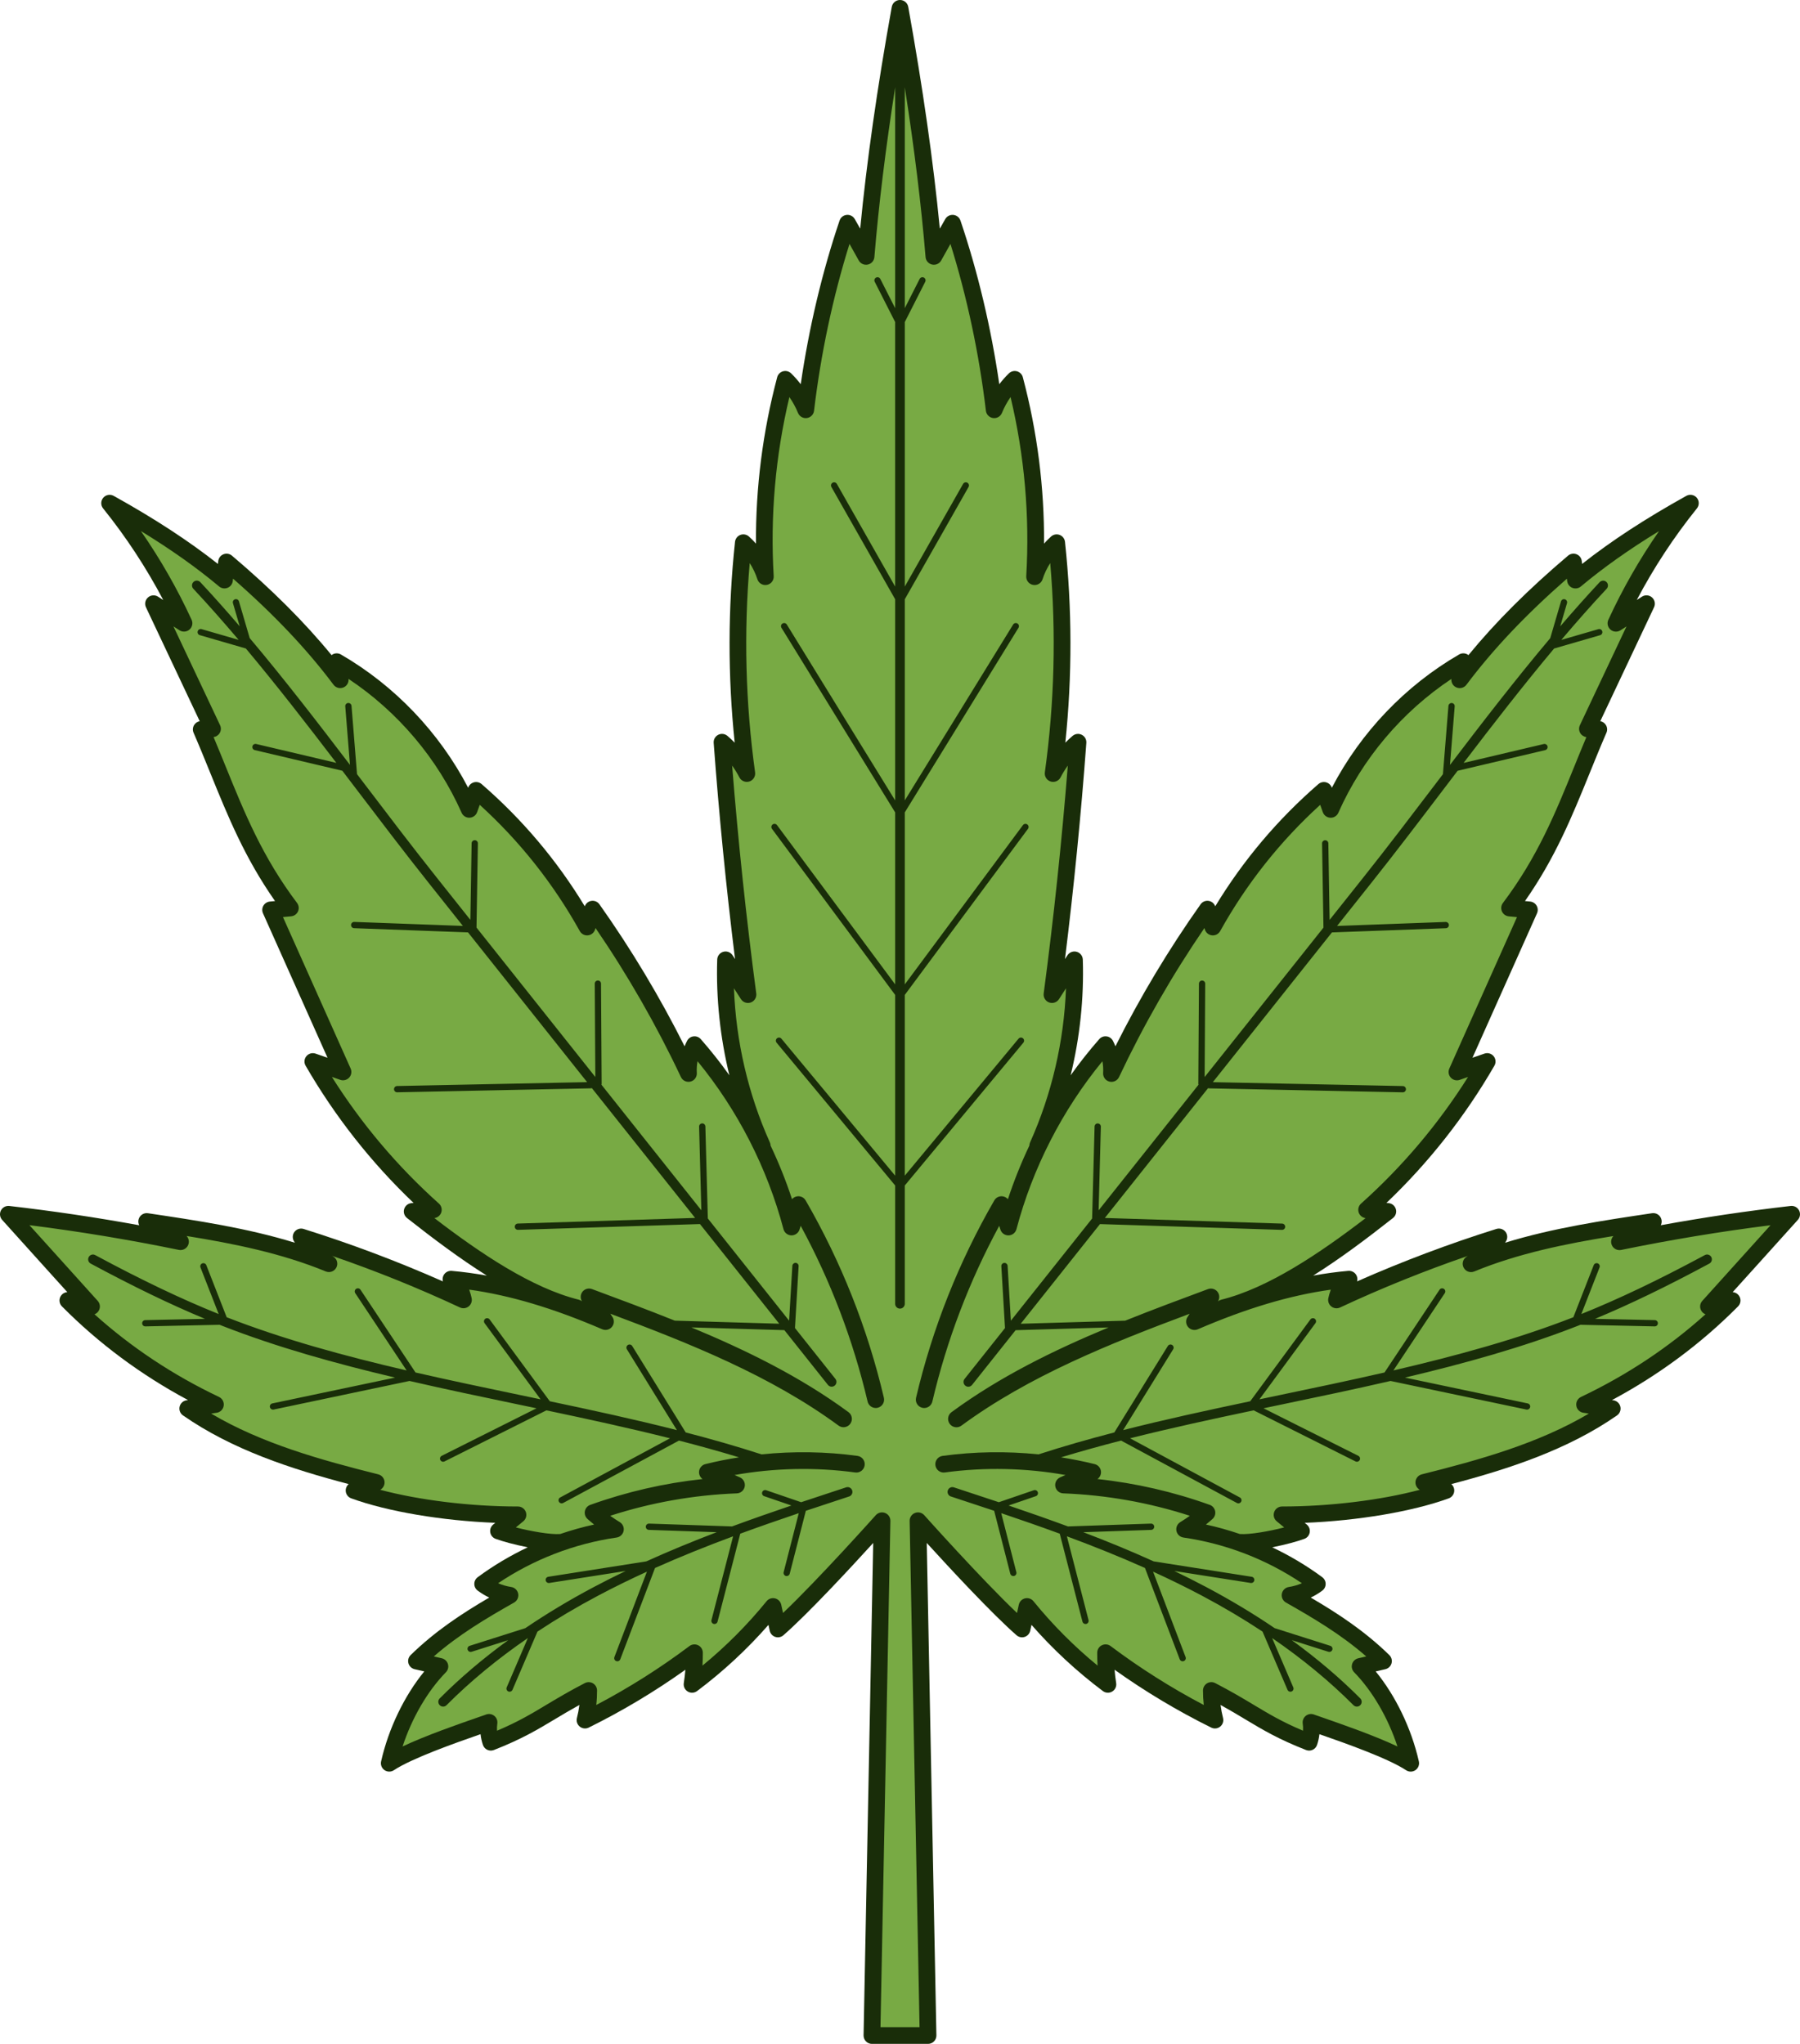
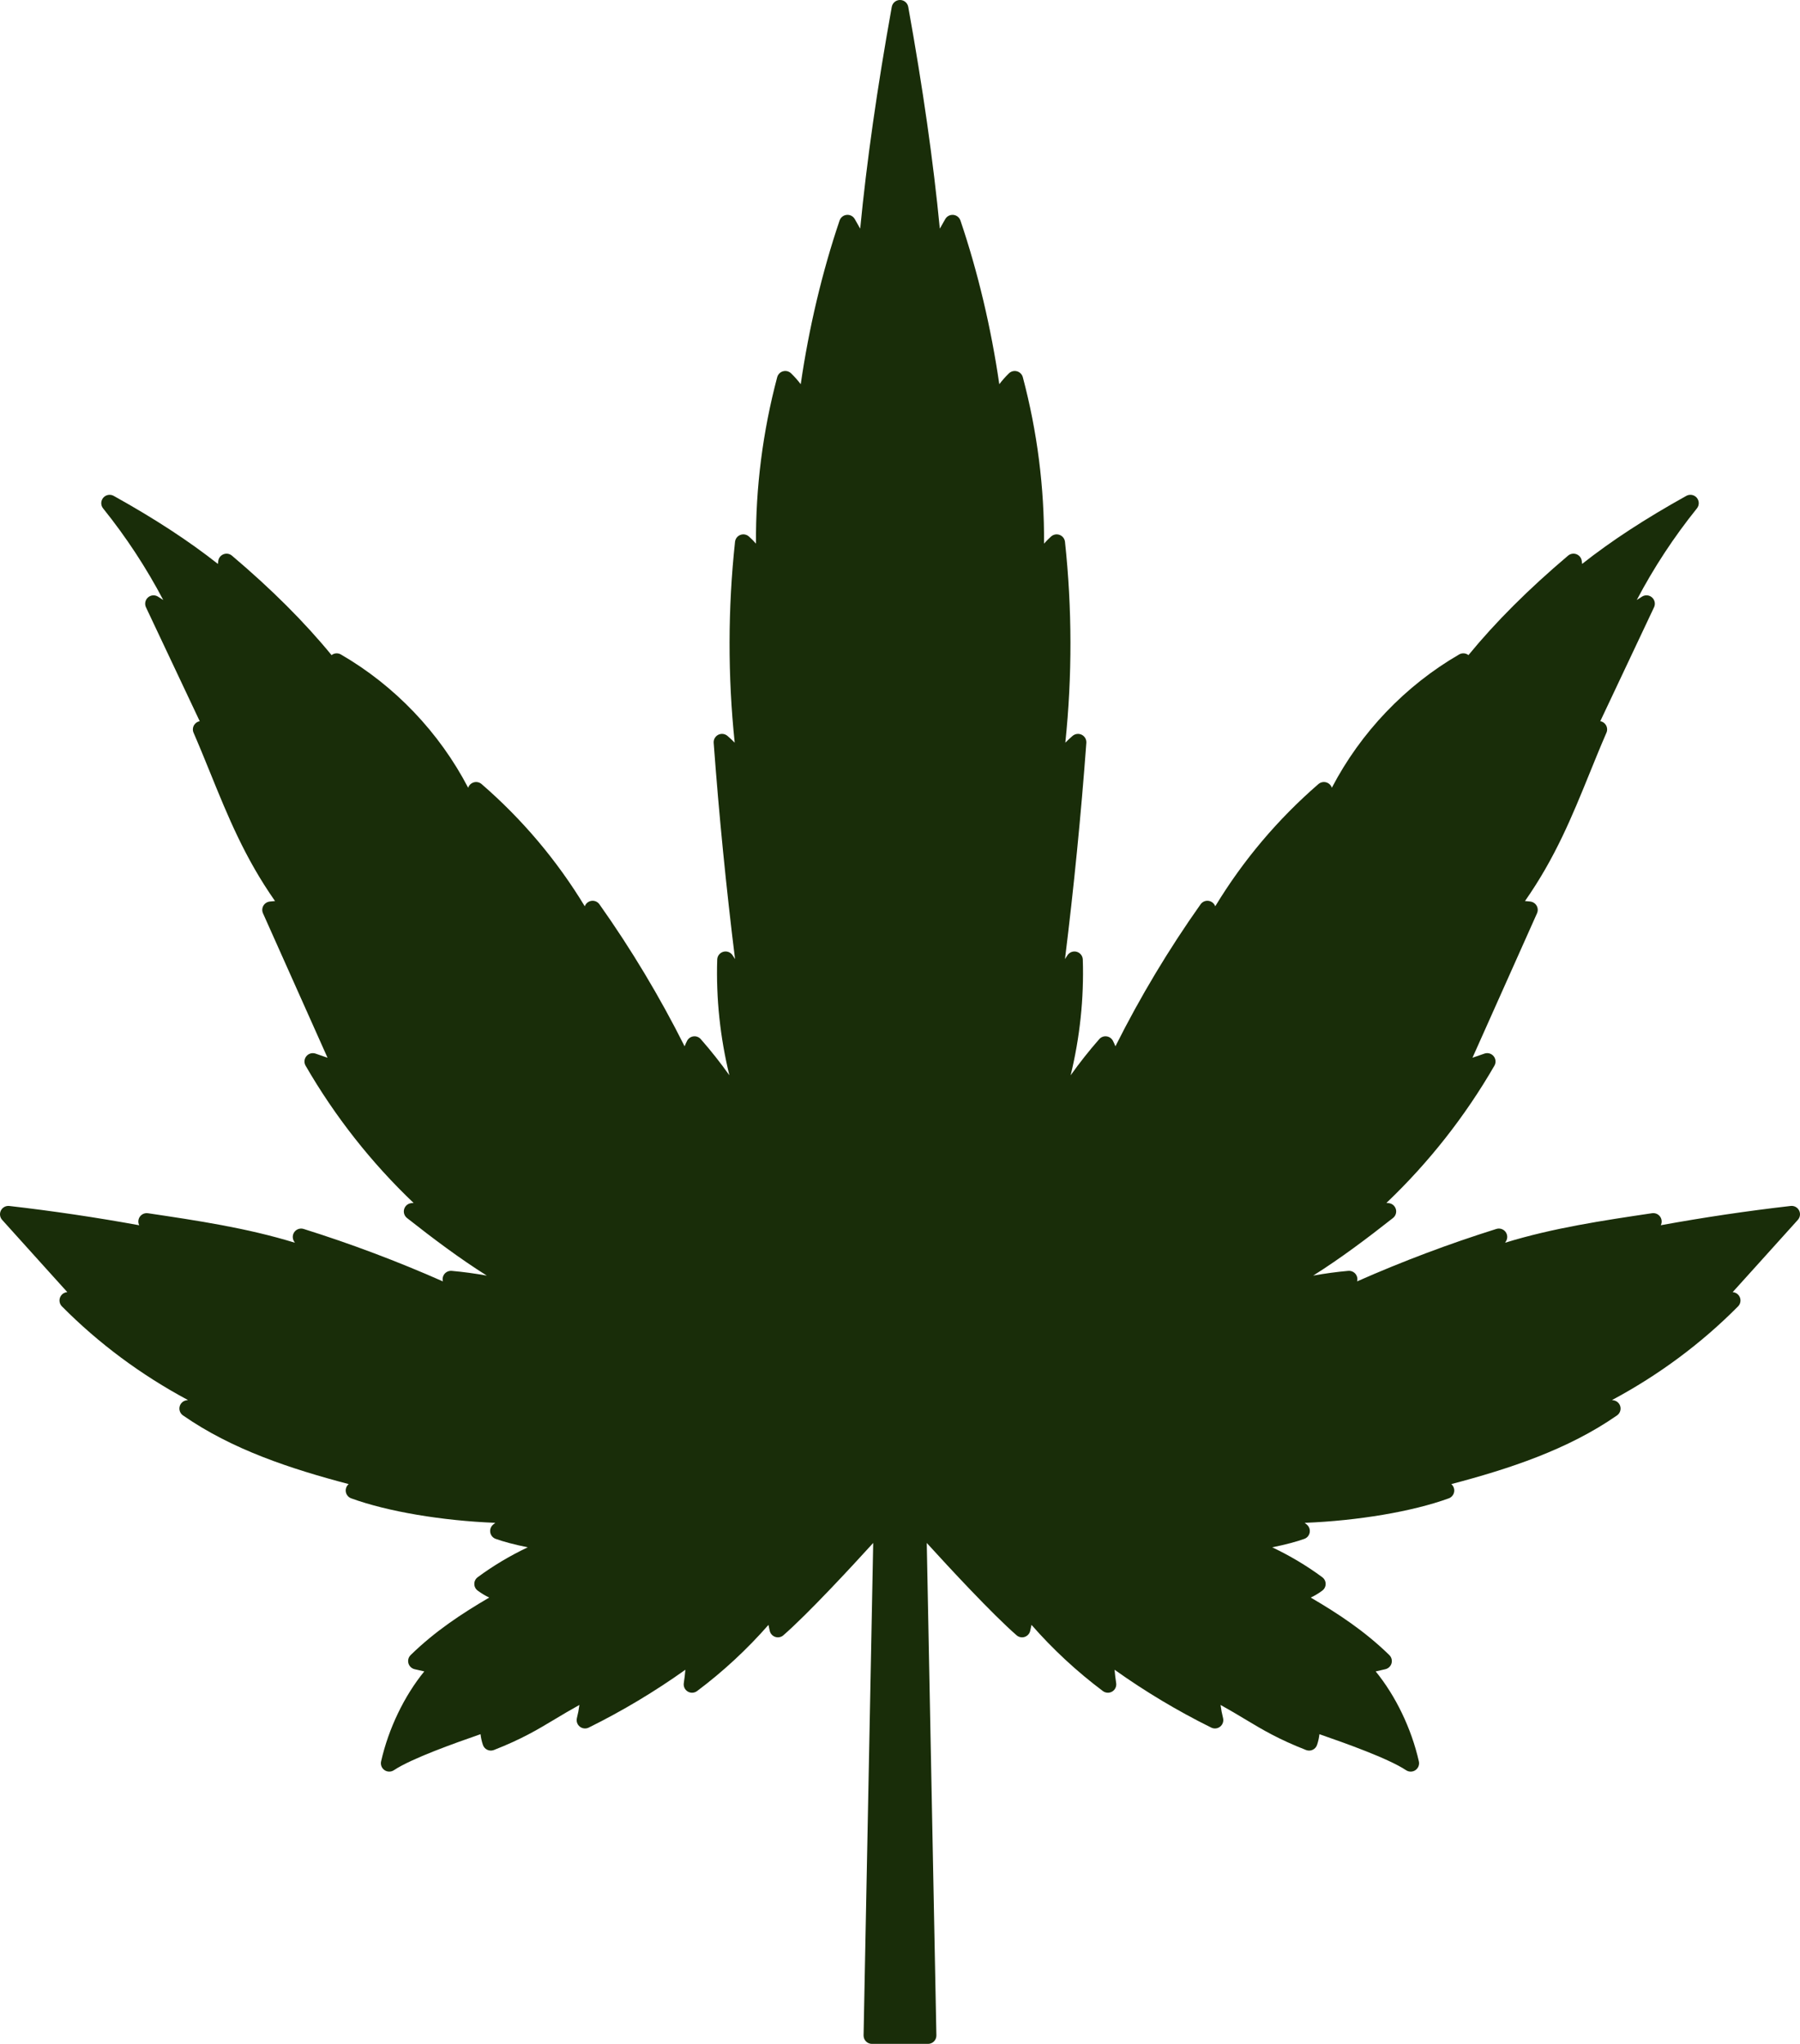
<svg xmlns="http://www.w3.org/2000/svg" version="1.1" id="Layer_1" x="0px" y="0px" viewBox="756.648 247 264.193 300" style="enable-background:new 756.648 247 264.193 300;" xml:space="preserve">
  <style type="text/css">
	.st0{fill:#192D09;}
	.st1{fill:#78AA44;}
	.st2{fill:#92724E;}
	.st3{fill:#418C27;}
	.st4{fill:#95C95A;}
	.st5{fill:#991918;}
	.st6{fill:#FD9226;}
	.st7{fill:#C86426;}
	.st8{fill:#FFFFFF;}
	.st9{fill:none;stroke:#000000;stroke-width:4;stroke-linecap:round;stroke-linejoin:round;stroke-miterlimit:10;}
	.st10{fill:none;stroke:#000000;stroke-width:2.3;stroke-linecap:round;stroke-linejoin:round;stroke-miterlimit:10;}
	.st11{fill:none;stroke:#000000;stroke-width:1.5;stroke-linecap:round;stroke-linejoin:round;stroke-miterlimit:10;}
	.st12{fill:none;stroke:#000000;stroke-miterlimit:10;}
	.st13{fill:#606060;}
	.st14{fill:none;stroke:#000000;stroke-width:4;stroke-linejoin:round;stroke-miterlimit:10;}
	.st15{fill:none;stroke:#000000;stroke-width:3;stroke-linecap:round;stroke-linejoin:round;stroke-miterlimit:10;}
	.st16{fill:none;stroke:#000000;stroke-width:2;stroke-linecap:round;stroke-linejoin:round;stroke-miterlimit:10;}
	.st17{fill:none;stroke:#000000;stroke-width:3;stroke-miterlimit:10;}
	.st18{fill:none;stroke:#000000;stroke-width:3;stroke-linejoin:round;stroke-miterlimit:10;}
	.st19{fill:none;stroke:#000000;stroke-width:2;stroke-linejoin:round;stroke-miterlimit:10;}
	.st20{fill:none;stroke:#000000;stroke-width:4;stroke-miterlimit:10;}
	.st21{opacity:0.2;}
</style>
  <path id="path-02" class="st0" d="M1020.705,424.666c-0.234-0.454-0.728-0.714-1.23-0.656  c-6.364,0.729-12.752,1.677-19.067,2.829c0.121-0.241,0.164-0.523,0.103-0.806  c-0.135-0.633-0.738-1.052-1.381-0.958c-7.173,1.067-14.541,2.163-21.573,4.332  c0.045-0.071,0.089-0.141,0.132-0.212c0.267-0.436,0.236-0.993-0.078-1.396  c-0.315-0.403-0.848-0.568-1.335-0.416c-6.948,2.18-13.809,4.764-20.443,7.699  c0.056-0.206,0.059-0.428,0-0.646c-0.156-0.574-0.704-0.952-1.292-0.9  c-1.702,0.15-3.417,0.387-5.153,0.696c3.967-2.493,7.903-5.449,11.715-8.454  c0.397-0.313,0.562-0.837,0.414-1.321c-0.147-0.484-0.576-0.828-1.08-0.866l-0.301-0.023  c6.22-5.927,11.544-12.692,15.852-20.147c0.256-0.444,0.21-1-0.116-1.395  c-0.326-0.396-0.865-0.547-1.348-0.378l-1.756,0.609l9.474-21.205  c0.161-0.361,0.138-0.778-0.061-1.119c-0.2-0.342-0.551-0.566-0.945-0.603l-0.761-0.072  c4.448-6.353,6.914-12.427,9.512-18.825c0.779-1.919,1.584-3.903,2.444-5.882  c0.16-0.369,0.129-0.793-0.083-1.135c-0.183-0.296-0.482-0.498-0.819-0.56l7.889-16.72  c0.234-0.495,0.111-1.085-0.3-1.446c-0.411-0.362-1.012-0.406-1.472-0.111l-0.765,0.491  c2.501-4.753,5.461-9.261,8.828-13.445c0.369-0.457,0.361-1.111-0.017-1.56  c-0.378-0.449-1.022-0.567-1.535-0.282c-6.011,3.342-11.04,6.625-15.299,9.992l-0.047-0.416  c-0.05-0.45-0.345-0.837-0.766-1.004c-0.419-0.167-0.9-0.089-1.247,0.204  c-5.82,4.931-10.632,9.733-14.619,14.598c-0.067-0.052-0.14-0.098-0.219-0.136  c-0.367-0.179-0.799-0.162-1.151,0.042c-7.913,4.582-14.46,11.46-18.682,19.567l-0.01-0.029  c-0.137-0.381-0.452-0.67-0.844-0.773c-0.391-0.103-0.808-0.005-1.115,0.259  c-5.975,5.176-11.06,11.201-15.144,17.941c-0.152-0.417-0.518-0.722-0.959-0.793  c-0.463-0.075-0.926,0.121-1.196,0.503c-4.674,6.604-8.867,13.599-12.497,20.84  c-0.108-0.271-0.229-0.538-0.362-0.799c-0.185-0.362-0.538-0.609-0.941-0.659  c-0.409-0.05-0.806,0.103-1.074,0.409c-1.486,1.695-2.886,3.466-4.194,5.304  c1.353-5.552,1.966-11.287,1.784-16.985c-0.017-0.537-0.381-1-0.899-1.143  c-0.516-0.144-1.068,0.066-1.359,0.517l-0.358,0.554c1.304-10.532,2.357-21.183,3.135-31.735  c0.037-0.494-0.227-0.962-0.669-1.185c-0.442-0.224-0.974-0.16-1.351,0.162  c-0.369,0.314-0.724,0.647-1.064,0.995c1.019-9.792,1.004-19.687-0.049-29.48  c-0.049-0.458-0.351-0.85-0.781-1.015c-0.431-0.165-0.917-0.075-1.259,0.233  c-0.366,0.328-0.71,0.677-1.034,1.044c0.05-8.241-0.994-16.435-3.114-24.425  c-0.111-0.421-0.438-0.751-0.858-0.868c-0.419-0.116-0.87-0.002-1.182,0.301  c-0.509,0.493-0.982,1.027-1.414,1.595c-1.199-8.259-3.151-16.496-5.702-24.025  c-0.155-0.457-0.564-0.781-1.044-0.828c-0.484-0.044-0.943,0.193-1.184,0.612  c-0.287,0.5-0.549,0.964-0.799,1.409c-0.956-9.877-2.48-20.573-4.635-32.556  c-0.001-0.008-0.005-0.016-0.007-0.024c-0.009-0.046-0.024-0.09-0.038-0.134  c-0.011-0.034-0.02-0.068-0.033-0.1c-0.016-0.038-0.037-0.073-0.057-0.11  c-0.019-0.034-0.035-0.069-0.057-0.1c-0.022-0.033-0.049-0.062-0.074-0.093  c-0.025-0.03-0.048-0.061-0.075-0.089c-0.028-0.028-0.061-0.052-0.092-0.078  c-0.03-0.025-0.058-0.051-0.09-0.072c-0.03-0.02-0.062-0.035-0.094-0.053  c-0.039-0.022-0.078-0.044-0.119-0.062c-0.026-0.011-0.054-0.018-0.082-0.027  c-0.051-0.017-0.102-0.034-0.155-0.044c-0.006-0.001-0.012-0.004-0.019-0.005  c-0.024-0.004-0.047-0.003-0.07-0.006c-0.049-0.006-0.098-0.012-0.148-0.012  c-0.046-0-0.091,0.006-0.137,0.011c-0.026,0.003-0.052,0.001-0.078,0.006  c-0.007,0.001-0.013,0.004-0.021,0.006c-0.05,0.01-0.098,0.026-0.147,0.042  c-0.03,0.01-0.06,0.018-0.089,0.029c-0.04,0.017-0.077,0.039-0.115,0.06  c-0.033,0.018-0.066,0.034-0.097,0.054c-0.033,0.022-0.061,0.048-0.092,0.073  c-0.03,0.025-0.062,0.048-0.09,0.076c-0.029,0.029-0.053,0.062-0.079,0.094  c-0.024,0.029-0.049,0.056-0.07,0.087c-0.023,0.034-0.041,0.071-0.06,0.107  c-0.018,0.034-0.038,0.067-0.054,0.103c-0.014,0.033-0.023,0.069-0.034,0.104  c-0.014,0.043-0.028,0.086-0.037,0.131c-0.002,0.008-0.005,0.016-0.007,0.024  c-2.155,11.984-3.678,22.68-4.635,32.556c-0.249-0.445-0.512-0.908-0.798-1.409  c-0.24-0.419-0.704-0.662-1.184-0.612c-0.48,0.046-0.889,0.371-1.044,0.828  c-2.551,7.529-4.504,15.766-5.702,24.025c-0.432-0.567-0.905-1.101-1.414-1.595  c-0.313-0.304-0.763-0.416-1.183-0.301c-0.419,0.117-0.746,0.447-0.858,0.868  c-2.121,7.99-3.165,16.185-3.115,24.426c-0.323-0.367-0.668-0.716-1.034-1.044  c-0.343-0.308-0.828-0.398-1.259-0.233c-0.43,0.165-0.732,0.557-0.781,1.015  c-1.053,9.792-1.068,19.687-0.048,29.48c-0.34-0.348-0.696-0.681-1.064-0.996  c-0.376-0.322-0.91-0.386-1.351-0.162c-0.442,0.224-0.706,0.691-0.669,1.185  c0.778,10.553,1.831,21.204,3.135,31.736l-0.358-0.555c-0.291-0.451-0.843-0.66-1.359-0.517  c-0.518,0.144-0.882,0.607-0.899,1.143c-0.182,5.699,0.431,11.434,1.784,16.985  c-1.309-1.837-2.708-3.609-4.194-5.303c-0.268-0.306-0.669-0.459-1.074-0.409  c-0.403,0.05-0.756,0.297-0.941,0.659c-0.133,0.261-0.254,0.528-0.362,0.799  c-3.63-7.242-7.825-14.238-12.497-20.84c-0.27-0.382-0.732-0.578-1.196-0.503  c-0.442,0.071-0.808,0.375-0.959,0.792c-4.084-6.739-9.169-12.764-15.144-17.94  c-0.307-0.265-0.724-0.363-1.115-0.259c-0.392,0.102-0.708,0.392-0.844,0.773l-0.011,0.03  c-4.221-8.106-10.768-14.985-18.682-19.567c-0.352-0.204-0.783-0.22-1.151-0.042  c-0.079,0.038-0.152,0.084-0.219,0.136c-3.986-4.863-8.797-9.666-14.618-14.598  c-0.346-0.294-0.825-0.371-1.246-0.204c-0.421,0.167-0.716,0.553-0.766,1.003l-0.047,0.417  c-4.26-3.367-9.289-6.649-15.3-9.992c-0.514-0.286-1.157-0.167-1.535,0.282  c-0.378,0.449-0.386,1.103-0.017,1.56c3.368,4.185,6.327,8.693,8.828,13.445l-0.766-0.491  c-0.459-0.295-1.061-0.251-1.472,0.111c-0.411,0.361-0.533,0.951-0.3,1.446l7.889,16.72  c-0.337,0.063-0.636,0.265-0.819,0.56c-0.212,0.342-0.243,0.766-0.083,1.135  c0.86,1.981,1.666,3.966,2.446,5.885c2.597,6.397,5.063,12.47,9.51,18.822l-0.761,0.072  c-0.394,0.037-0.745,0.262-0.945,0.603c-0.199,0.342-0.222,0.758-0.061,1.119l9.474,21.205  l-1.756-0.609c-0.484-0.168-1.022-0.017-1.348,0.378c-0.327,0.395-0.373,0.952-0.116,1.395  c4.307,7.454,9.632,14.22,15.852,20.147l-0.301,0.023c-0.504,0.038-0.933,0.382-1.081,0.866  c-0.147,0.484,0.017,1.009,0.414,1.321c3.811,3.004,7.746,5.96,11.714,8.454  c-1.736-0.31-3.45-0.546-5.152-0.696c-0.599-0.052-1.136,0.327-1.292,0.9  c-0.059,0.218-0.056,0.44,0,0.646c-6.633-2.935-13.492-5.519-20.442-7.699  c-0.487-0.152-1.02,0.013-1.335,0.416c-0.315,0.403-0.346,0.959-0.079,1.396  c0.044,0.071,0.088,0.142,0.133,0.213c-7.032-2.169-14.399-3.265-21.573-4.332  c-0.641-0.095-1.245,0.324-1.381,0.958c-0.061,0.283-0.018,0.565,0.103,0.807  c-6.314-1.152-12.703-2.1-19.067-2.83c-0.505-0.058-0.996,0.203-1.23,0.656  c-0.234,0.453-0.163,1.004,0.177,1.383c2.003,2.233,4.055,4.504,6.107,6.776  c1.156,1.279,2.313,2.559,3.46,3.832c-0.446,0.028-0.847,0.298-1.037,0.711  c-0.214,0.465-0.117,1.014,0.243,1.378c5.396,5.444,11.608,10.058,18.506,13.753l-0.21,0.031  c-0.499,0.071-0.904,0.441-1.02,0.932c-0.116,0.491,0.08,1.003,0.494,1.29  c7.251,5.042,15.853,7.847,24.32,10.081c-0.292,0.246-0.458,0.62-0.434,1.013  c0.029,0.487,0.346,0.911,0.805,1.078c5.344,1.946,13.361,3.289,21.145,3.594l-0.308,0.254  c-0.339,0.279-0.502,0.718-0.428,1.151c0.073,0.433,0.372,0.793,0.783,0.946  c1.016,0.376,2.838,0.871,4.72,1.241c-2.578,1.225-5.046,2.685-7.346,4.388  c-0.312,0.231-0.496,0.596-0.497,0.985c-0.001,0.388,0.183,0.754,0.495,0.986  c0.53,0.394,1.097,0.735,1.692,1.019c-4.024,2.356-7.919,4.913-11.532,8.439  c-0.321,0.313-0.446,0.777-0.325,1.21c0.121,0.432,0.469,0.763,0.905,0.865l1.419,0.327  c-2.929,3.587-5.244,8.377-6.336,13.208c-0.11,0.489,0.088,0.997,0.501,1.281  c0.414,0.284,0.958,0.288,1.376,0.011c2.604-1.731,8.924-3.968,12.717-5.288  c0.06,0.537,0.177,1.067,0.351,1.578c0.108,0.318,0.342,0.577,0.645,0.718  c0.304,0.14,0.652,0.151,0.964,0.029c4.074-1.596,6.324-2.946,8.93-4.508  c1.114-0.668,2.254-1.352,3.622-2.108c-0.083,0.647-0.205,1.29-0.366,1.923  c-0.118,0.464,0.046,0.955,0.418,1.256c0.373,0.301,0.886,0.357,1.316,0.146  c4.937-2.441,9.699-5.293,14.188-8.493c-0.056,0.657-0.134,1.312-0.234,1.961  c-0.076,0.493,0.153,0.983,0.581,1.24c0.428,0.256,0.968,0.228,1.368-0.07  c3.819-2.863,7.335-6.123,10.478-9.713l0.185,0.858c0.092,0.425,0.401,0.769,0.814,0.905  s0.866,0.046,1.194-0.241c3.629-3.172,9.867-9.906,13.181-13.548l-1.414,72.274  c-0,0.005,0.001,0.009,0.001,0.013c0,0.004-0.001,0.007-0.001,0.011  c0,0.035,0.007,0.067,0.01,0.101c0.004,0.044,0.005,0.088,0.013,0.131  c0.009,0.047,0.025,0.091,0.039,0.136c0.01,0.031,0.017,0.063,0.029,0.094  c0.02,0.048,0.045,0.092,0.07,0.136c0.014,0.025,0.026,0.052,0.042,0.077  c0.03,0.046,0.067,0.087,0.102,0.128c0.016,0.018,0.028,0.039,0.045,0.056  c0.001,0.001,0.003,0.002,0.004,0.004c0.048,0.048,0.101,0.091,0.157,0.131  c0.01,0.007,0.018,0.016,0.028,0.023c0.132,0.089,0.282,0.153,0.443,0.186  c0.08,0.016,0.162,0.025,0.244,0.025h8.236c0.083,0,0.164-0.008,0.244-0.025  c0.161-0.033,0.311-0.097,0.443-0.186c0.01-0.007,0.018-0.016,0.028-0.023  c0.055-0.04,0.109-0.082,0.157-0.131c0.001-0.001,0.003-0.002,0.004-0.004  c0.017-0.017,0.029-0.038,0.045-0.056c0.036-0.041,0.072-0.082,0.102-0.128  c0.016-0.024,0.027-0.051,0.042-0.077c0.025-0.044,0.051-0.088,0.07-0.136  c0.012-0.03,0.019-0.062,0.029-0.094c0.014-0.045,0.03-0.089,0.039-0.136  c0.008-0.043,0.009-0.087,0.013-0.131c0.003-0.034,0.01-0.066,0.01-0.101  c0-0.004-0.001-0.007-0.001-0.011c-0-0.004,0.001-0.009,0.001-0.013l-1.414-72.274  c3.314,3.641,9.551,10.376,13.18,13.548c0.328,0.286,0.781,0.378,1.194,0.241  c0.412-0.137,0.722-0.481,0.814-0.905l0.186-0.859c3.143,3.59,6.659,6.85,10.478,9.714  c0.4,0.298,0.941,0.327,1.368,0.07c0.428-0.257,0.658-0.747,0.581-1.24  c-0.101-0.649-0.179-1.304-0.235-1.961c4.489,3.201,9.252,6.052,14.188,8.493  c0.43,0.212,0.943,0.156,1.316-0.146c0.373-0.301,0.536-0.792,0.418-1.256  c-0.161-0.633-0.283-1.275-0.366-1.922c1.368,0.756,2.508,1.439,3.621,2.108  c2.606,1.563,4.856,2.912,8.931,4.509c0.312,0.122,0.662,0.111,0.965-0.03  c0.304-0.141,0.537-0.4,0.645-0.718c0.174-0.511,0.291-1.04,0.351-1.577  c3.791,1.319,10.113,3.557,12.718,5.288c0.417,0.277,0.962,0.273,1.375-0.012  c0.413-0.285,0.611-0.792,0.501-1.281c-1.092-4.831-3.408-9.621-6.337-13.207l1.419-0.327  c0.437-0.101,0.785-0.433,0.906-0.865c0.121-0.433-0.004-0.897-0.325-1.21  c-3.613-3.525-7.508-6.083-11.532-8.439c0.594-0.283,1.163-0.624,1.692-1.019  c0.312-0.232,0.496-0.597,0.495-0.986c-0.001-0.389-0.185-0.754-0.497-0.985  c-2.299-1.702-4.767-3.162-7.345-4.388c1.883-0.371,3.704-0.865,4.72-1.241  c0.412-0.152,0.71-0.513,0.783-0.946c0.073-0.433-0.09-0.872-0.428-1.151l-0.308-0.254  c7.784-0.306,15.802-1.649,21.145-3.594c0.459-0.167,0.775-0.59,0.805-1.078  c0.024-0.393-0.141-0.766-0.434-1.013c8.467-2.234,17.07-5.039,24.321-10.08  c0.414-0.288,0.61-0.8,0.494-1.291c-0.116-0.491-0.521-0.861-1.02-0.932l-0.21-0.031  c6.898-3.694,13.11-8.309,18.506-13.753c0.361-0.364,0.457-0.913,0.243-1.378  c-0.191-0.414-0.592-0.684-1.038-0.711c1.148-1.273,2.304-2.553,3.46-3.832  c2.052-2.272,4.104-4.543,6.108-6.776C1020.867,425.67,1020.938,425.119,1020.705,424.666z" />
-   <path id="path-01_00000117665448834468044300000002788693965235310491_" class="st1" d="M1012.598,431.179  c1.31-1.45,2.621-2.901,3.918-4.341c-7.348,0.926-14.708,2.145-21.923,3.629  c-0.528,0.107-1.058-0.137-1.318-0.602c-0.261-0.467-0.19-1.049,0.175-1.439  c-6.969,1.122-13.961,2.543-20.424,5.202c-0.597,0.246-1.283-0.013-1.568-0.593  c-0.285-0.58-0.072-1.281,0.487-1.604c0.053-0.031,0.105-0.061,0.157-0.093  c-6.4,2.199-12.694,4.74-18.77,7.578c-0.421,0.197-0.918,0.139-1.283-0.152  c-0.364-0.289-0.534-0.76-0.437-1.215c0.074-0.352,0.189-0.791,0.361-1.251  c-6.029,0.841-12.311,2.718-19.522,5.815c-0.5,0.215-1.08,0.075-1.427-0.342  c-0.348-0.417-0.38-1.013-0.079-1.466l0.313-0.471c-11.702,4.376-23.557,9.111-33.501,16.422  c-0.546,0.403-1.315,0.284-1.716-0.262c-0.401-0.546-0.284-1.314,0.262-1.716  c7.037-5.174,14.94-9.064,23.057-12.435l-13.648,0.401l-6.388,8.033  c-0.14,0.175-0.345,0.267-0.553,0.267c-0.154,0-0.309-0.05-0.439-0.153  c-0.305-0.243-0.355-0.687-0.113-0.992l5.937-7.466l-0.537-9.077  c-0.015-0.254,0.179-0.472,0.433-0.487c0.231-0.022,0.472,0.179,0.487,0.433l0.476,8.051  l11.928-14.999l0.361-13.507c0.007-0.254,0.231-0.475,0.473-0.448  c0.254,0.007,0.454,0.218,0.448,0.472l-0.328,12.283l14.66-18.434  c-0.013-0.043-0.026-0.085-0.026-0.132l0.09-14.705c0.002-0.253,0.207-0.458,0.46-0.458  c0.001,0,0.002,0,0.003,0c0.254,0.001,0.459,0.209,0.457,0.463l-0.084,13.699l17.44-21.93  l-0.203-12.358c-0.004-0.254,0.198-0.464,0.452-0.468c0.003,0,0.005,0,0.008,0  c0.251,0,0.456,0.201,0.46,0.453l0.184,11.239l4.97-6.25c3.558-4.474,7.174-9.231,10.671-13.832  c0.33-0.434,0.663-0.872,0.994-1.307l0.808-10.024c0.021-0.253,0.248-0.437,0.496-0.422  c0.253,0.02,0.442,0.242,0.422,0.496l-0.692,8.593c4.773-6.27,9.658-12.603,14.717-18.611  l1.576-5.389c0.071-0.243,0.325-0.384,0.571-0.312c0.244,0.071,0.383,0.327,0.312,0.571l-0.995,3.401  c1.903-2.219,3.828-4.391,5.785-6.483c0.267-0.285,0.713-0.3,0.997-0.033  c0.285,0.266,0.3,0.713,0.034,0.998c-2.255,2.411-4.47,4.928-6.657,7.507l5.441-1.576  c0.247-0.074,0.499,0.07,0.57,0.314c0.071,0.244-0.07,0.499-0.314,0.57l-6.756,1.957  c-4.548,5.434-8.964,11.126-13.283,16.791l11.768-2.774c0.246-0.058,0.495,0.095,0.554,0.343  c0.058,0.247-0.095,0.495-0.343,0.553l-12.856,3.03c-0.677,0.889-1.354,1.778-2.026,2.662  c-3.501,4.607-7.122,9.371-10.69,13.857l-4.978,6.259l15.939-0.588  c0.239-0.004,0.468,0.189,0.476,0.443c0.01,0.254-0.189,0.468-0.443,0.477l-16.727,0.617  l-17.479,21.979l27.892,0.571c0.254,0.005,0.456,0.215,0.451,0.469  c-0.005,0.251-0.21,0.451-0.46,0.451c-0.003,0-0.006,0-0.01,0l-28.441-0.583  c-0.047-0.001-0.089-0.015-0.131-0.029l-15.152,19.053l26.023,0.827  c0.254,0.008,0.454,0.221,0.446,0.475c-0.008,0.249-0.213,0.446-0.46,0.446c-0.005,0-0.01,0-0.014,0  l-26.709-0.849l-11.633,14.629l15.329-0.45c4.042-1.624,8.121-3.139,12.158-4.638  c0.498-0.183,1.059-0.028,1.39,0.389c0.322,0.407,0.348,0.97,0.075,1.408  c0.134-0.108,0.291-0.191,0.469-0.235c6.9-1.714,14.439-6.795,21.2-11.978  c-0.466-0.058-0.861-0.376-1.012-0.824c-0.158-0.466-0.023-0.981,0.343-1.309  c6.088-5.448,11.36-11.688,15.706-18.585l-1.229,0.426c-0.463,0.16-0.976,0.031-1.306-0.33  c-0.331-0.361-0.416-0.883-0.216-1.33l9.933-22.231l-1.2-0.113  c-0.443-0.041-0.829-0.319-1.009-0.726c-0.179-0.407-0.125-0.879,0.143-1.234  c5.082-6.743,7.702-13.197,10.476-20.031c0.573-1.411,1.16-2.858,1.774-4.317  c-0.372-0.048-0.703-0.263-0.897-0.588c-0.21-0.351-0.231-0.784-0.056-1.154l6.841-14.5  l-0.886,0.568c-0.457,0.294-1.056,0.251-1.468-0.107c-0.411-0.358-0.537-0.944-0.309-1.439  c2.096-4.549,4.59-8.91,7.444-13.021c-4.415,2.701-8.202,5.385-11.48,8.134  c-0.346,0.291-0.826,0.367-1.245,0.199c-0.42-0.168-0.713-0.553-0.763-1.003l-0.038-0.341  c-6.004,5.248-10.842,10.358-14.749,15.572c-0.391,0.522-1.123,0.646-1.663,0.285  c-0.39-0.26-0.584-0.705-0.541-1.144c-7.234,4.811-13.071,11.698-16.594,19.645  c-0.203,0.459-0.669,0.755-1.167,0.729c-0.501-0.018-0.941-0.34-1.11-0.812l-0.386-1.079  c-5.877,5.346-10.811,11.572-14.682,18.53c-0.24,0.43-0.712,0.677-1.202,0.624  c-0.489-0.051-0.9-0.39-1.045-0.86l-0.065-0.212c-4.745,6.936-8.954,14.283-12.532,21.873  c-0.251,0.533-0.846,0.813-1.416,0.666c-0.57-0.147-0.956-0.677-0.919-1.265  c0.036-0.579-0.001-1.157-0.107-1.723c-5.893,7.188-10.237,15.666-12.614,24.649  c-0.14,0.53-0.615,0.902-1.163,0.913c-0.556,0.009-1.037-0.344-1.197-0.869l-0.165-0.539  c-4.403,8.127-7.702,16.793-9.821,25.799c-0.133,0.565-0.637,0.946-1.194,0.946  c-0.094,0-0.188-0.01-0.282-0.032c-0.66-0.155-1.069-0.816-0.914-1.476  c2.392-10.169,6.255-19.913,11.482-28.96c0.244-0.424,0.717-0.663,1.202-0.606  c0.316,0.036,0.599,0.192,0.797,0.426c0.882-2.682,1.935-5.31,3.146-7.863  c0.004-0.157,0.038-0.316,0.107-0.469c3.184-7.097,4.982-14.842,5.272-22.622l-1.025,1.588  c-0.312,0.483-0.916,0.685-1.455,0.486c-0.539-0.198-0.868-0.744-0.793-1.313  c1.465-11.062,2.654-22.298,3.54-33.451c-0.397,0.552-0.754,1.131-1.064,1.729  c-0.275,0.53-0.894,0.786-1.462,0.604c-0.569-0.181-0.925-0.746-0.844-1.338  c1.41-10.171,1.674-20.493,0.79-30.723c-0.475,0.738-0.856,1.538-1.128,2.379  c-0.19,0.586-0.787,0.942-1.394,0.827c-0.607-0.114-1.034-0.662-0.998-1.278  c0.521-8.848-0.253-17.681-2.301-26.29c-0.507,0.726-0.934,1.508-1.264,2.323  c-0.211,0.519-0.74,0.832-1.302,0.754c-0.555-0.075-0.989-0.516-1.055-1.072  c-0.985-8.328-2.775-16.736-5.203-24.489c-0.086,0.154-0.171,0.307-0.257,0.461  c-0.352,0.633-0.706,1.272-1.103,1.975c-0.264,0.469-0.804,0.711-1.331,0.596  c-0.527-0.115-0.916-0.56-0.961-1.097c-0.644-7.732-1.65-15.96-3.049-24.919v32.417l2.179-4.292  c0.116-0.227,0.391-0.317,0.619-0.202c0.227,0.115,0.317,0.392,0.202,0.619l-3,5.909v38.829  l8.558-15.071c0.126-0.221,0.406-0.298,0.627-0.173c0.221,0.126,0.298,0.407,0.173,0.627  l-9.359,16.481v29.525l15.903-25.818c0.133-0.216,0.416-0.284,0.633-0.15  c0.216,0.133,0.284,0.417,0.151,0.633l-16.687,27.09v25.248l17.341-23.378  c0.152-0.204,0.44-0.247,0.644-0.096c0.204,0.152,0.247,0.44,0.095,0.644l-18.081,24.375v26.532  l16.695-20.107c0.162-0.196,0.452-0.222,0.648-0.06c0.195,0.162,0.222,0.453,0.06,0.648  l-17.403,20.96v17.366c0,0.39-0.316,0.706-0.706,0.706c-0.39,0-0.706-0.316-0.706-0.706v-17.366  l-17.403-20.96c-0.162-0.195-0.135-0.486,0.06-0.648c0.196-0.162,0.486-0.136,0.648,0.06  l16.695,20.107v-26.532l-18.08-24.375c-0.152-0.204-0.109-0.492,0.095-0.644  c0.205-0.152,0.493-0.108,0.644,0.096l17.34,23.378v-25.248l-16.686-27.09  c-0.133-0.217-0.066-0.5,0.151-0.633c0.218-0.133,0.5-0.066,0.633,0.15l15.902,25.818v-29.525  l-9.359-16.481c-0.125-0.221-0.048-0.502,0.173-0.627c0.221-0.126,0.502-0.048,0.627,0.173  l8.558,15.071v-38.829l-3-5.909c-0.115-0.227-0.025-0.504,0.202-0.619  c0.228-0.115,0.504-0.025,0.619,0.202l2.179,4.292v-32.417c-1.399,8.96-2.405,17.188-3.048,24.919  c-0.045,0.537-0.434,0.982-0.961,1.097c-0.53,0.115-1.066-0.127-1.332-0.596  c-0.397-0.703-0.751-1.341-1.103-1.975c-0.086-0.153-0.171-0.307-0.257-0.461  c-2.428,7.753-4.218,16.161-5.203,24.489c-0.066,0.556-0.5,0.997-1.055,1.072  c-0.553,0.077-1.09-0.236-1.301-0.754c-0.331-0.815-0.758-1.597-1.265-2.323  c-2.048,8.609-2.822,17.441-2.301,26.289c0.036,0.616-0.391,1.164-0.998,1.278  c-0.61,0.115-1.204-0.24-1.394-0.827c-0.273-0.841-0.654-1.641-1.129-2.379  c-0.884,10.229-0.619,20.552,0.791,30.724c0.082,0.592-0.275,1.157-0.844,1.338  c-0.569,0.182-1.187-0.074-1.462-0.604c-0.31-0.598-0.667-1.177-1.064-1.729  c0.886,11.153,2.074,22.388,3.54,33.451c0.075,0.569-0.254,1.115-0.793,1.313  c-0.537,0.199-1.144-0.003-1.454-0.486l-1.026-1.589c0.29,7.781,2.088,15.526,5.272,22.622  c0.068,0.152,0.102,0.311,0.106,0.467c1.211,2.554,2.264,5.182,3.146,7.865  c0.198-0.234,0.481-0.39,0.797-0.426c0.482-0.057,0.957,0.182,1.201,0.605  c5.226,9.045,9.089,18.789,11.483,28.96c0.155,0.66-0.254,1.321-0.914,1.476  c-0.095,0.022-0.189,0.032-0.282,0.032c-0.557,0-1.061-0.381-1.194-0.946  c-2.119-9.009-5.419-17.674-9.821-25.799l-0.165,0.539c-0.161,0.525-0.666,0.877-1.197,0.869  c-0.548-0.011-1.023-0.384-1.163-0.913c-2.377-8.983-6.721-17.462-12.614-24.65  c-0.106,0.565-0.143,1.144-0.107,1.723c0.037,0.588-0.349,1.119-0.919,1.265  c-0.572,0.146-1.164-0.133-1.415-0.666c-3.579-7.591-7.789-14.939-12.531-21.872l-0.065,0.211  c-0.144,0.471-0.555,0.81-1.045,0.861c-0.481,0.055-0.962-0.193-1.202-0.624  c-3.871-6.958-8.805-13.184-14.682-18.531l-0.387,1.079c-0.17,0.472-0.61,0.794-1.11,0.812  c-0.494,0.025-0.963-0.27-1.167-0.729c-3.524-7.946-9.36-14.834-16.594-19.645  c0.044,0.439-0.151,0.884-0.541,1.144c-0.544,0.361-1.272,0.235-1.663-0.286  c-3.905-5.212-8.743-10.322-14.749-15.572l-0.038,0.342c-0.05,0.449-0.344,0.834-0.763,1.002  c-0.42,0.168-0.898,0.092-1.245-0.199c-3.279-2.749-7.065-5.433-11.48-8.134  c2.854,4.112,5.348,8.472,7.444,13.021c0.228,0.495,0.102,1.081-0.309,1.439  c-0.41,0.358-1.009,0.401-1.468,0.107l-0.885-0.568l6.841,14.5  c0.174,0.37,0.153,0.802-0.056,1.154c-0.194,0.324-0.526,0.54-0.897,0.588  c0.615,1.46,1.203,2.908,1.776,4.32c2.774,6.833,5.395,13.286,10.475,20.028  c0.267,0.355,0.322,0.827,0.143,1.234c-0.18,0.407-0.566,0.685-1.009,0.726l-1.2,0.113  l9.933,22.231c0.199,0.447,0.115,0.97-0.216,1.33c-0.33,0.361-0.844,0.49-1.306,0.33l-1.229-0.426  c4.345,6.897,9.618,13.137,15.707,18.585c0.366,0.328,0.502,0.843,0.343,1.309  c-0.152,0.448-0.547,0.766-1.012,0.824c6.76,5.182,14.298,10.264,21.2,11.978  c0.177,0.044,0.334,0.127,0.468,0.234c-0.273-0.438-0.246-1,0.075-1.407  c0.331-0.417,0.892-0.572,1.39-0.389c4.037,1.499,8.116,3.014,12.158,4.638l15.329,0.45  l-11.634-14.629l-26.709,0.849c-0.005,0-0.01,0-0.014,0c-0.248,0-0.452-0.197-0.46-0.446  c-0.008-0.254,0.192-0.466,0.446-0.475l26.023-0.827l-15.152-19.053  c-0.042,0.014-0.085,0.028-0.131,0.029l-28.44,0.583c-0.004,0-0.007,0-0.01,0  c-0.25,0-0.455-0.2-0.46-0.451c-0.005-0.254,0.197-0.464,0.451-0.469l27.891-0.571l-17.479-21.979  l-16.727-0.617c-0.254-0.009-0.452-0.223-0.443-0.477c0.009-0.248,0.213-0.443,0.459-0.443  c0.006,0,0.012,0,0.017,0l15.939,0.588l-4.978-6.259c-3.566-4.484-7.185-9.246-10.686-13.851  c-0.674-0.886-1.352-1.777-2.03-2.668l-12.856-3.03c-0.247-0.058-0.401-0.306-0.343-0.553  c0.059-0.248,0.311-0.399,0.554-0.343l11.768,2.774c-4.319-5.664-8.735-11.357-13.283-16.791  l-6.757-1.957c-0.244-0.071-0.385-0.326-0.314-0.57c0.071-0.243,0.324-0.385,0.571-0.314  l5.441,1.576c-2.186-2.579-4.402-5.096-6.657-7.508c-0.266-0.285-0.251-0.731,0.034-0.998  c0.284-0.267,0.73-0.252,0.997,0.033c1.957,2.093,3.883,4.265,5.785,6.484l-0.995-3.402  c-0.071-0.244,0.068-0.5,0.312-0.571c0.245-0.072,0.5,0.068,0.571,0.312l1.577,5.389  c5.059,6.008,9.944,12.34,14.717,18.61l-0.692-8.592c-0.021-0.253,0.169-0.475,0.422-0.496  c0.247-0.014,0.475,0.168,0.496,0.422l0.807,10.024c0.333,0.437,0.667,0.877,0.999,1.313  c3.496,4.599,7.111,9.355,10.667,13.827l4.97,6.25l0.184-11.24  c0.004-0.252,0.209-0.453,0.46-0.453c0.002,0,0.005,0,0.008,0c0.254,0.004,0.457,0.214,0.452,0.468  l-0.202,12.359l17.44,21.93l-0.084-13.699c-0.002-0.254,0.203-0.461,0.457-0.463  c0.001,0,0.002,0,0.003,0c0.253,0,0.459,0.204,0.46,0.458l0.09,14.705  c0,0.047-0.013,0.09-0.026,0.133l14.659,18.433l-0.328-12.283  c-0.007-0.254,0.193-0.466,0.448-0.472c0.237-0.026,0.466,0.194,0.473,0.448l0.361,13.506  l11.928,15l0.476-8.051c0.015-0.254,0.258-0.448,0.487-0.433  c0.254,0.015,0.448,0.233,0.433,0.487l-0.536,9.077l5.937,7.465  c0.242,0.305,0.192,0.749-0.113,0.992c-0.13,0.103-0.285,0.153-0.439,0.153  c-0.208,0-0.414-0.092-0.553-0.267l-6.388-8.033l-13.648-0.401c8.117,3.371,16.019,7.261,23.057,12.435  c0.546,0.402,0.663,1.17,0.262,1.716c-0.401,0.546-1.17,0.665-1.716,0.262  c-9.944-7.312-21.799-12.047-33.501-16.422l0.313,0.472c0.301,0.452,0.269,1.048-0.079,1.465  c-0.348,0.418-0.929,0.556-1.427,0.342c-7.211-3.098-13.492-4.974-19.522-5.815  c0.172,0.46,0.287,0.899,0.361,1.251c0.097,0.455-0.073,0.926-0.437,1.215  c-0.365,0.291-0.862,0.349-1.283,0.151c-6.074-2.838-12.369-5.378-18.77-7.578  c0.052,0.031,0.105,0.062,0.158,0.093c0.559,0.324,0.772,1.025,0.487,1.604  c-0.286,0.58-0.971,0.84-1.568,0.593c-6.462-2.658-13.454-4.079-20.424-5.202  c0.366,0.39,0.436,0.972,0.175,1.439c-0.261,0.466-0.79,0.71-1.318,0.602  c-7.213-1.484-14.573-2.702-21.923-3.629c1.298,1.44,2.608,2.891,3.919,4.341  c2.052,2.272,4.104,4.543,6.107,6.776c0.389,0.433,0.42,1.08,0.074,1.548  c-0.143,0.194-0.335,0.336-0.548,0.417c5.396,4.853,11.526,8.924,18.274,12.131  c0.489,0.233,0.768,0.758,0.687,1.293c-0.081,0.535-0.503,0.954-1.039,1.031l-0.807,0.116  c7.441,4.408,16.161,6.826,24.529,8.921c0.552,0.138,0.937,0.638,0.929,1.206  c-0.006,0.452-0.258,0.854-0.64,1.062c5.707,1.518,13.215,2.45,20.197,2.45c0.008,0,0.014,0,0.021,0  c0.518,0,0.98,0.325,1.156,0.812c0.176,0.487,0.026,1.032-0.373,1.362l-1.092,0.901  c2.225,0.568,5.085,1.075,6.506,0.965c1.632-0.556,3.294-1.027,4.981-1.39  c-0.33-0.264-0.653-0.535-0.968-0.815c-0.324-0.288-0.472-0.725-0.39-1.15  c0.082-0.425,0.382-0.776,0.791-0.922c5.339-1.918,10.864-3.187,16.484-3.791  c-0.351-0.247-0.552-0.666-0.515-1.106c0.044-0.523,0.417-0.96,0.927-1.087  c1.623-0.405,3.273-0.729,4.937-0.993c-2.883-0.878-5.827-1.694-8.813-2.46l-16.999,9.16  c-0.069,0.038-0.144,0.055-0.218,0.055c-0.164,0-0.322-0.088-0.406-0.242  c-0.12-0.224-0.037-0.503,0.187-0.623l16.119-8.686c-5.974-1.502-12.084-2.828-18.141-4.101  l-14.952,7.496c-0.066,0.033-0.137,0.049-0.206,0.049c-0.169,0-0.331-0.093-0.412-0.254  c-0.114-0.227-0.021-0.503,0.206-0.618l13.915-6.976c-0.868-0.182-1.738-0.364-2.603-0.545  c-5.317-1.11-10.698-2.236-16.039-3.466l-19.946,4.197c-0.032,0.007-0.064,0.01-0.095,0.01  c-0.213,0-0.404-0.149-0.45-0.366c-0.052-0.249,0.107-0.493,0.356-0.545l18.018-3.791  c-8.736-2.067-17.325-4.451-25.299-7.57c-0.15-0.059-0.302-0.122-0.452-0.182l-10.902,0.236  c-0.004,0-0.007,0-0.01,0c-0.25,0-0.455-0.2-0.46-0.45c-0.005-0.254,0.196-0.465,0.45-0.47  l8.768-0.189c-5.094-2.121-10.496-4.732-16.774-8.11c-0.344-0.185-0.472-0.612-0.287-0.956  s0.611-0.473,0.956-0.287c6.846,3.684,12.637,6.446,18.12,8.65l-2.673-6.84  c-0.093-0.237,0.024-0.504,0.261-0.596c0.238-0.093,0.504,0.025,0.596,0.261l2.988,7.645  c8.293,3.239,17.281,5.687,26.413,7.81l-7.54-11.34c-0.14-0.211-0.083-0.497,0.129-0.638  c0.213-0.14,0.497-0.083,0.638,0.129l8.078,12.149c5.145,1.178,10.326,2.262,15.447,3.331  c0.967,0.202,1.941,0.406,2.912,0.61l-8.224-11.181c-0.15-0.205-0.107-0.493,0.098-0.644  c0.205-0.149,0.493-0.107,0.644,0.098l8.833,12.009c6.227,1.31,12.513,2.674,18.652,4.234  l-7.341-11.862c-0.134-0.216-0.067-0.5,0.149-0.633s0.5-0.067,0.634,0.149l7.852,12.687  c3.788,0.984,7.513,2.045,11.127,3.22c4.693-0.48,9.457-0.41,14.086,0.224  c0.672,0.092,1.142,0.711,1.05,1.382c-0.092,0.672-0.709,1.141-1.383,1.05  c-5.83-0.796-11.884-0.665-17.713,0.374l0.78,0.342c0.524,0.23,0.82,0.791,0.713,1.353  c-0.107,0.562-0.588,0.976-1.16,0.998c-6.326,0.239-12.567,1.345-18.582,3.291  c0.455,0.328,0.922,0.638,1.4,0.928c0.443,0.268,0.669,0.786,0.566,1.294  c-0.104,0.508-0.514,0.895-1.027,0.97c-6.213,0.899-12.187,3.208-17.39,6.707  c0.613,0.266,1.26,0.453,1.922,0.553c0.517,0.078,0.928,0.476,1.024,0.991  c0.095,0.514-0.146,1.033-0.602,1.291c-4.107,2.328-8.106,4.699-11.786,7.911l1.172,0.27  c0.432,0.1,0.777,0.425,0.902,0.85c0.125,0.426,0.011,0.886-0.299,1.203  c-2.705,2.772-4.984,6.709-6.357,10.892c3.388-1.607,8.112-3.247,11.226-4.329l1.057-0.368  c0.405-0.141,0.855-0.062,1.187,0.212c0.331,0.273,0.496,0.699,0.434,1.124  c-0.051,0.346-0.064,0.697-0.042,1.046c3.066-1.293,5.006-2.456,7.21-3.778  c1.553-0.931,3.313-1.987,5.681-3.212c0.38-0.197,0.836-0.182,1.2,0.041  c0.366,0.222,0.59,0.618,0.591,1.046c0.002,0.712-0.036,1.423-0.116,2.129  c4.777-2.51,9.367-5.413,13.675-8.649c0.371-0.279,0.868-0.324,1.284-0.118  c0.416,0.207,0.679,0.63,0.681,1.095c0.002,0.629-0.015,1.261-0.052,1.891  c3.443-2.824,6.6-5.993,9.409-9.449c0.297-0.367,0.777-0.531,1.237-0.419  c0.459,0.11,0.814,0.473,0.915,0.934l0.261,1.208c5.211-4.948,13.524-14.25,13.617-14.354  c0.343-0.383,0.888-0.513,1.364-0.325c0.478,0.188,0.789,0.653,0.779,1.166l-1.454,74.308h5.734  l-1.454-74.308c-0.01-0.514,0.301-0.979,0.779-1.166c0.476-0.188,1.021-0.058,1.364,0.325  c0.092,0.104,8.405,9.406,13.617,14.354l0.261-1.209c0.1-0.461,0.455-0.825,0.915-0.934  c0.46-0.111,0.94,0.053,1.237,0.419c2.809,3.456,5.965,6.625,9.409,9.448  c-0.037-0.63-0.054-1.261-0.052-1.891c0.002-0.464,0.265-0.888,0.681-1.095  c0.416-0.206,0.913-0.161,1.284,0.118c4.308,3.236,8.898,6.14,13.675,8.649  c-0.079-0.706-0.117-1.417-0.116-2.129c0.001-0.428,0.225-0.824,0.591-1.046  c0.365-0.222,0.82-0.238,1.2-0.041c2.367,1.225,4.127,2.28,5.68,3.211  c2.203,1.322,4.144,2.486,7.21,3.779c0.023-0.349,0.009-0.7-0.041-1.046  c-0.062-0.424,0.103-0.85,0.435-1.124c0.331-0.272,0.781-0.352,1.186-0.211l1.06,0.369  c3.113,1.082,7.835,2.722,11.222,4.328c-1.373-4.184-3.652-8.121-6.357-10.892  c-0.31-0.317-0.424-0.777-0.299-1.203c0.125-0.425,0.47-0.75,0.902-0.85l1.173-0.27  c-3.68-3.211-7.68-5.583-11.786-7.911c-0.455-0.258-0.697-0.777-0.602-1.291  c0.095-0.515,0.506-0.913,1.024-0.991c0.662-0.1,1.309-0.287,1.922-0.553  c-5.203-3.499-11.177-5.807-17.391-6.707c-0.512-0.074-0.923-0.462-1.026-0.97  c-0.103-0.508,0.123-1.025,0.565-1.294c0.478-0.291,0.946-0.6,1.401-0.928  c-6.015-1.946-12.255-3.052-18.583-3.291c-0.571-0.022-1.052-0.436-1.159-0.998  c-0.107-0.562,0.189-1.123,0.713-1.353l0.78-0.342c-5.828-1.039-11.883-1.172-17.713-0.374  c-0.677,0.091-1.291-0.378-1.382-1.05c-0.092-0.671,0.378-1.29,1.049-1.382  c4.63-0.634,9.394-0.704,14.087-0.224c3.613-1.174,7.338-2.236,11.127-3.22l7.852-12.687  c0.134-0.216,0.417-0.283,0.633-0.149c0.216,0.134,0.283,0.417,0.149,0.633l-7.341,11.862  c6.138-1.56,12.424-2.924,18.652-4.234l8.832-12.009c0.151-0.205,0.439-0.247,0.644-0.098  c0.205,0.151,0.249,0.439,0.098,0.644l-8.223,11.181c0.971-0.204,1.944-0.408,2.911-0.61  c5.121-1.069,10.302-2.153,15.447-3.331l8.078-12.149c0.14-0.212,0.426-0.268,0.638-0.129  c0.212,0.141,0.269,0.427,0.129,0.638l-7.54,11.34c9.132-2.123,18.119-4.571,26.413-7.81  l2.988-7.645c0.092-0.236,0.359-0.354,0.596-0.261c0.237,0.092,0.354,0.36,0.261,0.596  l-2.673,6.84c5.482-2.204,11.273-4.965,18.12-8.65c0.342-0.186,0.771-0.056,0.956,0.287  c0.185,0.343,0.056,0.771-0.287,0.956c-6.279,3.379-11.681,5.99-16.774,8.11l8.768,0.189  c0.254,0.005,0.455,0.216,0.45,0.47c-0.005,0.25-0.21,0.45-0.46,0.45  c-0.003,0-0.007,0-0.01,0l-10.902-0.236c-0.15,0.059-0.302,0.123-0.452,0.182  c-7.973,3.119-16.562,5.504-25.297,7.57l18.017,3.791c0.249,0.053,0.408,0.297,0.356,0.545  c-0.046,0.217-0.237,0.366-0.45,0.366c-0.032,0-0.063-0.003-0.095-0.01l-19.945-4.197  c-5.342,1.231-10.723,2.356-16.04,3.466c-0.864,0.181-1.734,0.363-2.603,0.545l13.914,6.976  c0.227,0.115,0.319,0.391,0.206,0.618c-0.081,0.161-0.243,0.254-0.412,0.254  c-0.069,0-0.14-0.016-0.206-0.049l-14.951-7.496c-6.057,1.273-12.167,2.599-18.142,4.101  l16.119,8.686c0.224,0.12,0.307,0.4,0.187,0.623c-0.083,0.155-0.241,0.242-0.406,0.242  c-0.074,0-0.148-0.017-0.218-0.055l-16.998-9.16c-2.986,0.767-5.93,1.583-8.813,2.46  c1.663,0.265,3.313,0.589,4.936,0.993c0.509,0.127,0.882,0.564,0.926,1.087  c0.037,0.44-0.164,0.858-0.515,1.106c5.62,0.604,11.146,1.873,16.484,3.791  c0.408,0.146,0.708,0.497,0.79,0.922c0.082,0.425-0.066,0.862-0.39,1.15  c-0.315,0.28-0.638,0.551-0.968,0.815c1.688,0.363,3.35,0.834,4.982,1.39  c1.421,0.11,4.281-0.396,6.506-0.965l-1.093-0.901c-0.399-0.33-0.549-0.874-0.373-1.362  c0.175-0.487,0.637-0.812,1.155-0.812c0-0.001,0.014,0,0.021,0c6.983,0,14.49-0.932,20.197-2.45  c-0.382-0.208-0.633-0.61-0.639-1.062c-0.007-0.569,0.378-1.068,0.929-1.206  c8.368-2.095,17.087-4.513,24.528-8.921l-0.807-0.116c-0.536-0.077-0.958-0.496-1.039-1.031  c-0.081-0.535,0.198-1.06,0.687-1.293c6.748-3.207,12.878-7.278,18.274-12.131  c-0.213-0.081-0.405-0.223-0.548-0.417c-0.346-0.468-0.315-1.115,0.074-1.548  C1008.494,435.722,1010.546,433.451,1012.598,431.179z M881.276,466.653  c-2.153,0.704-4.266,1.401-6.351,2.1l-2.367,9.236c-0.053,0.208-0.24,0.346-0.445,0.346  c-0.038,0-0.077-0.005-0.115-0.014c-0.246-0.063-0.394-0.314-0.331-0.56l2.219-8.658  c-2.923,0.987-5.781,1.983-8.586,3.011l-3.335,12.913c-0.054,0.207-0.241,0.345-0.445,0.345  c-0.038,0-0.077-0.005-0.116-0.014c-0.246-0.063-0.394-0.315-0.331-0.561l3.176-12.297  c-3.916,1.454-7.727,2.981-11.459,4.648l-5.102,13.402c-0.07,0.184-0.245,0.297-0.43,0.297  c-0.054,0-0.11-0.01-0.164-0.03c-0.238-0.09-0.357-0.357-0.267-0.594l4.771-12.535  c-2.42,1.106-4.809,2.272-7.17,3.525c-3.134,1.662-6.1,3.423-8.895,5.272l-3.667,8.548  c-0.075,0.174-0.245,0.279-0.423,0.279c-0.061,0-0.122-0.012-0.182-0.037  c-0.234-0.1-0.342-0.371-0.242-0.605l3.103-7.235c-4.455,3.06-8.45,6.352-11.935,9.853  c-0.138,0.138-0.319,0.208-0.5,0.208c-0.18,0-0.36-0.069-0.498-0.206  c-0.276-0.274-0.277-0.722-0.002-0.998c2.993-3.006,6.353-5.861,10.05-8.548l-5.373,1.706  c-0.046,0.015-0.093,0.022-0.139,0.022c-0.195,0-0.376-0.125-0.439-0.321  c-0.077-0.242,0.057-0.501,0.3-0.578l8.166-2.593c3.124-2.121,6.463-4.13,10.013-6.013  c1.561-0.828,3.133-1.617,4.717-2.378l-11.217,1.761c-0.024,0.004-0.048,0.005-0.072,0.005  c-0.223,0-0.418-0.162-0.454-0.389c-0.039-0.251,0.132-0.487,0.384-0.526l14.378-2.258  c3.381-1.531,6.821-2.945,10.343-4.286l-9.966-0.339c-0.254-0.009-0.453-0.222-0.445-0.476  c0.009-0.249,0.213-0.445,0.46-0.445c0.005,0,0.01,0,0.016,0l12.186,0.414  c2.846-1.052,5.747-2.067,8.71-3.072l-4.002-1.371c-0.24-0.083-0.368-0.345-0.286-0.585  c0.083-0.24,0.34-0.37,0.585-0.286l5.135,1.759c2.165-0.727,4.361-1.452,6.599-2.183  c0.372-0.123,0.769,0.081,0.89,0.451C881.848,466.134,881.646,466.532,881.276,466.653z   M895.762,465.763c0.121-0.37,0.517-0.573,0.89-0.451c2.238,0.731,4.434,1.456,6.599,2.183  l5.135-1.759c0.243-0.083,0.502,0.046,0.585,0.286c0.082,0.24-0.046,0.502-0.286,0.585l-4.002,1.371  c2.963,1.005,5.865,2.02,8.711,3.072l12.186-0.414c0.276,0,0.467,0.191,0.476,0.445  c0.008,0.254-0.191,0.467-0.445,0.476l-9.966,0.339c3.522,1.341,6.962,2.755,10.343,4.286  l14.377,2.257c0.251,0.04,0.422,0.275,0.384,0.526c-0.036,0.227-0.231,0.389-0.454,0.389  c-0.024,0-0.048-0.002-0.072-0.005l-11.217-1.761c1.583,0.761,3.156,1.55,4.716,2.378  c3.55,1.883,6.89,3.892,10.013,6.013l8.166,2.593c0.243,0.077,0.376,0.336,0.3,0.578  c-0.062,0.196-0.243,0.321-0.439,0.321c-0.046,0-0.093-0.007-0.139-0.022l-5.373-1.706  c3.697,2.687,7.056,5.542,10.05,8.548c0.275,0.276,0.274,0.723-0.002,0.998  c-0.138,0.137-0.318,0.206-0.498,0.206c-0.181,0-0.362-0.07-0.5-0.208  c-3.486-3.5-7.481-6.794-11.936-9.853l3.104,7.236c0.1,0.234-0.008,0.505-0.241,0.605  c-0.059,0.025-0.121,0.037-0.182,0.037c-0.179,0-0.348-0.104-0.423-0.279l-3.667-8.549  c-2.796-1.849-5.762-3.609-8.895-5.272c-2.362-1.253-4.751-2.419-7.17-3.525l4.772,12.535  c0.091,0.237-0.029,0.503-0.267,0.594c-0.054,0.02-0.109,0.03-0.164,0.03  c-0.185,0-0.36-0.113-0.43-0.297l-5.102-13.402c-3.732-1.667-7.542-3.194-11.458-4.648l3.176,12.297  c0.064,0.246-0.085,0.497-0.331,0.561c-0.038,0.01-0.077,0.014-0.116,0.014  c-0.204,0-0.391-0.138-0.445-0.345l-3.335-12.913c-2.806-1.028-5.663-2.025-8.587-3.012l2.219,8.659  c0.063,0.246-0.085,0.497-0.331,0.56c-0.038,0.01-0.077,0.014-0.115,0.014  c-0.205,0-0.392-0.138-0.445-0.346l-2.367-9.236c-2.085-0.699-4.198-1.396-6.351-2.1  C895.843,466.532,895.641,466.134,895.762,465.763z" />
</svg>